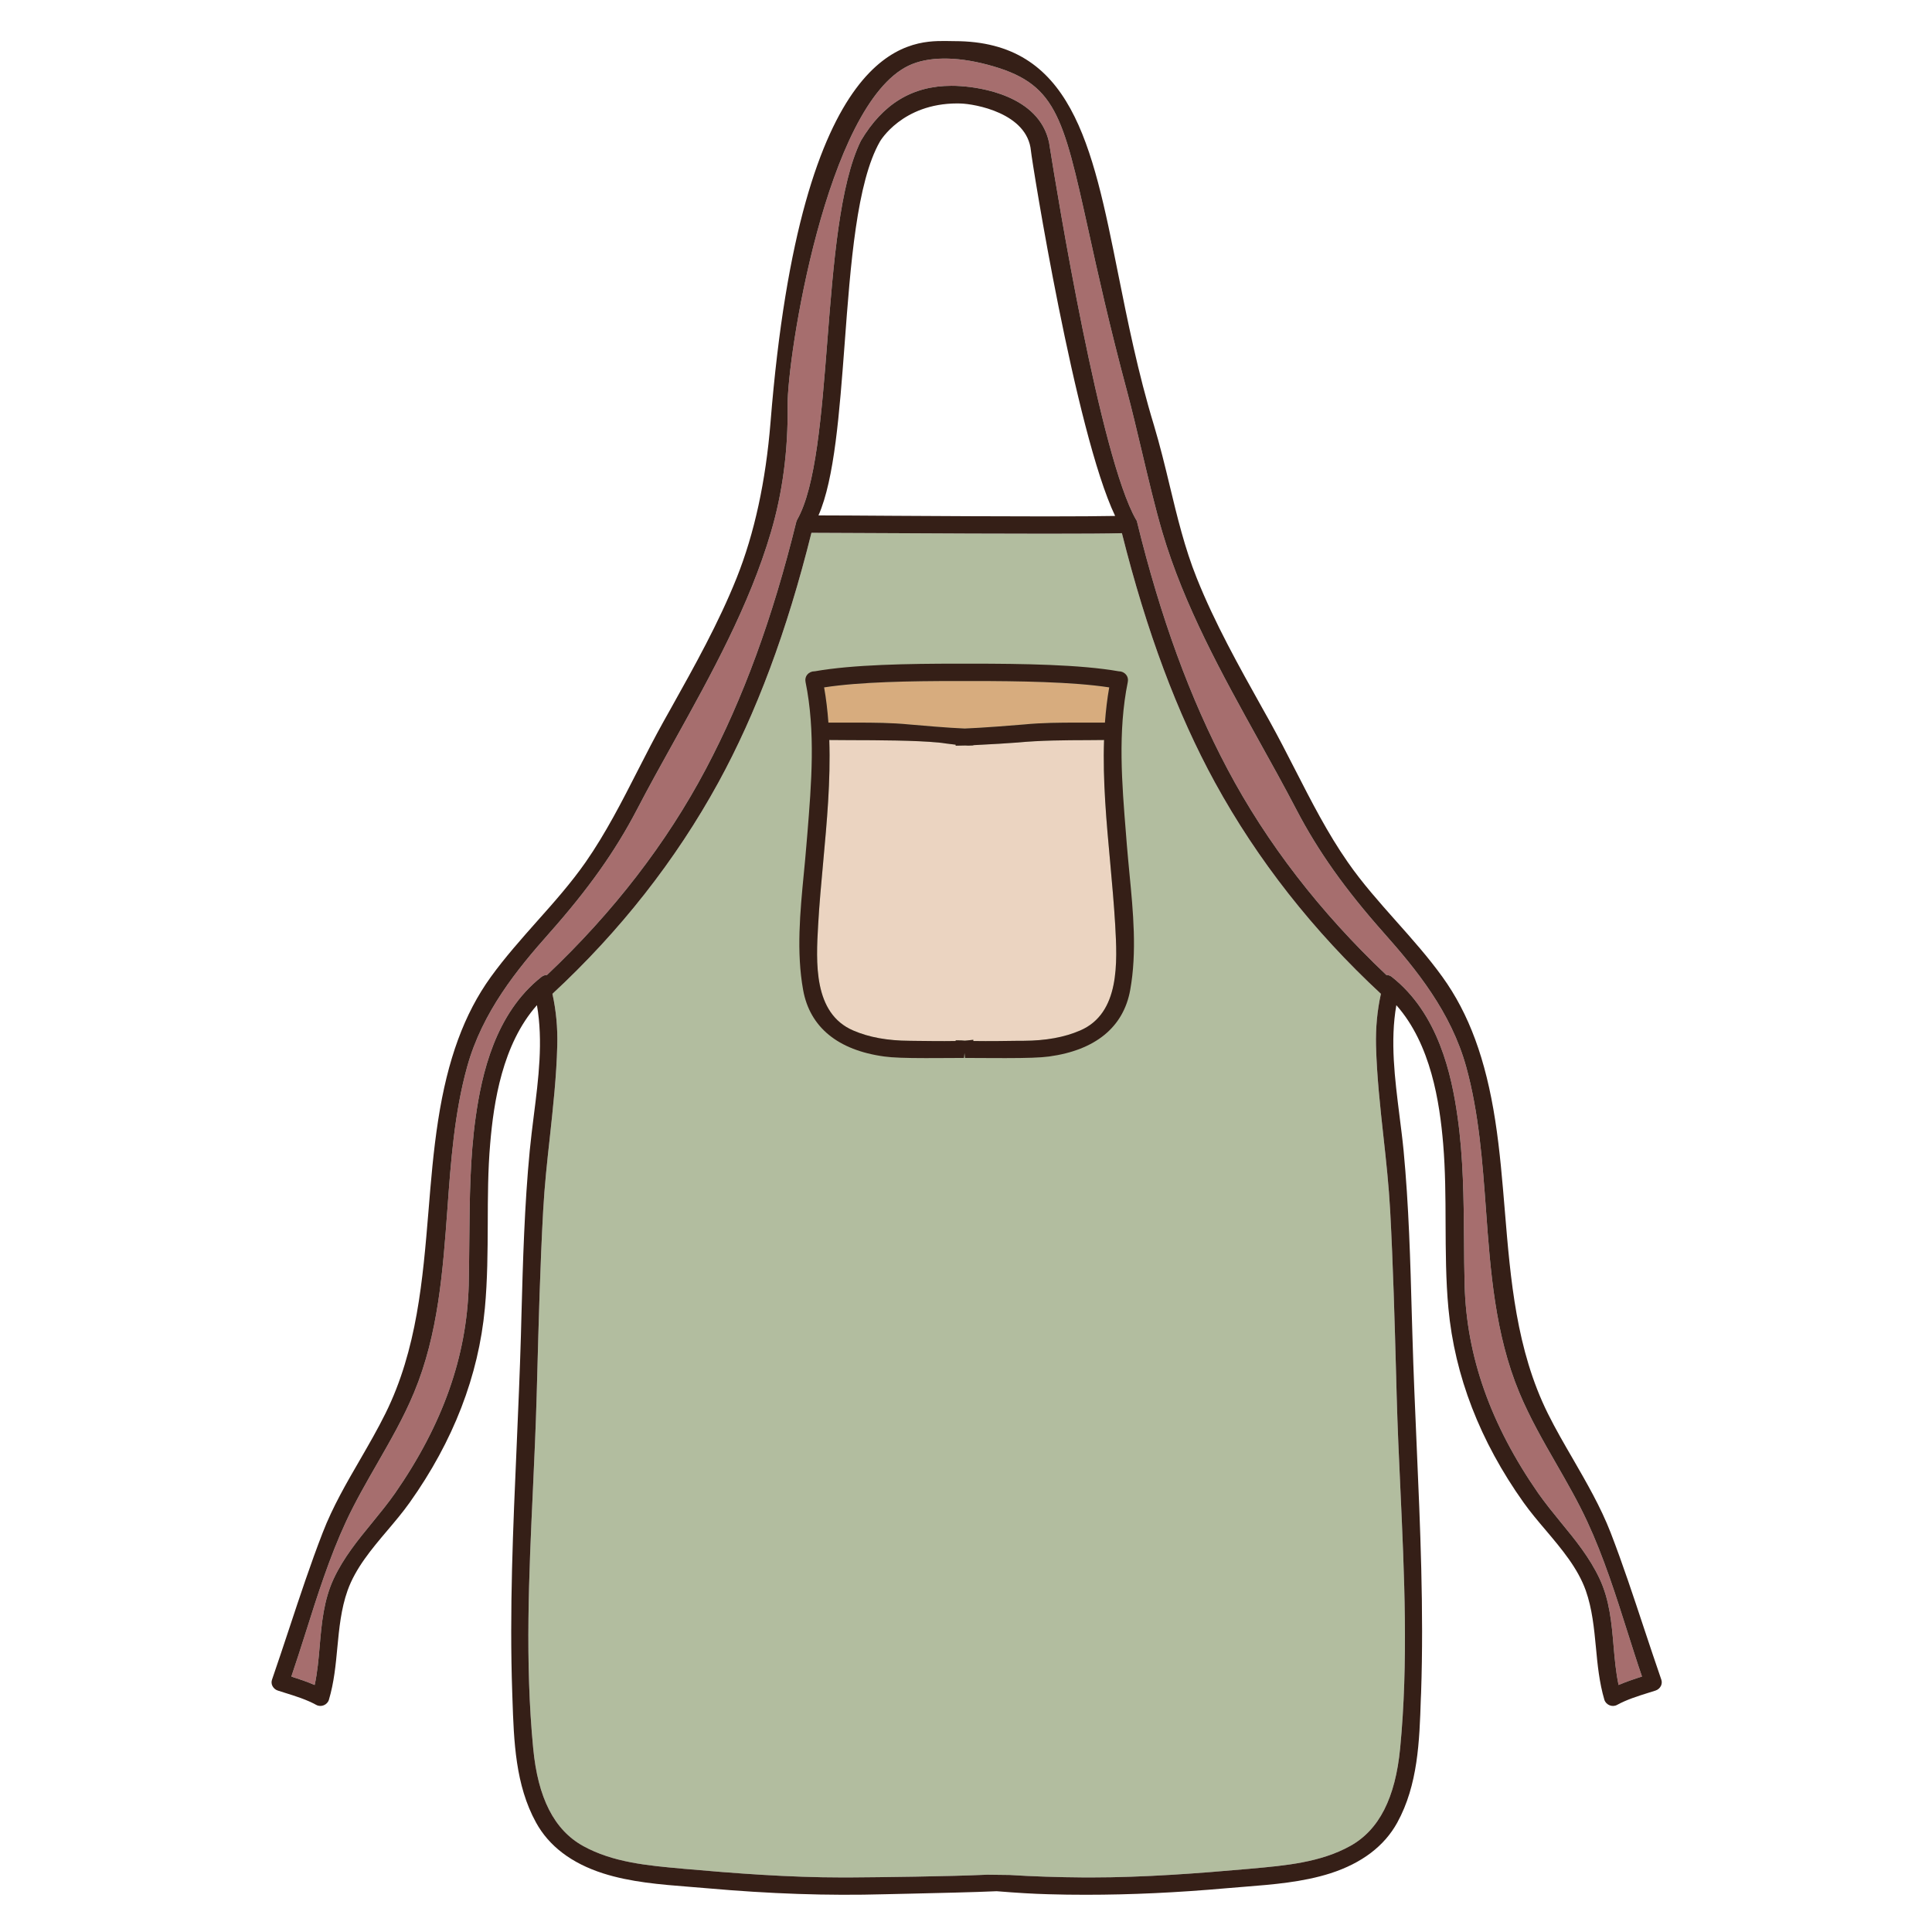
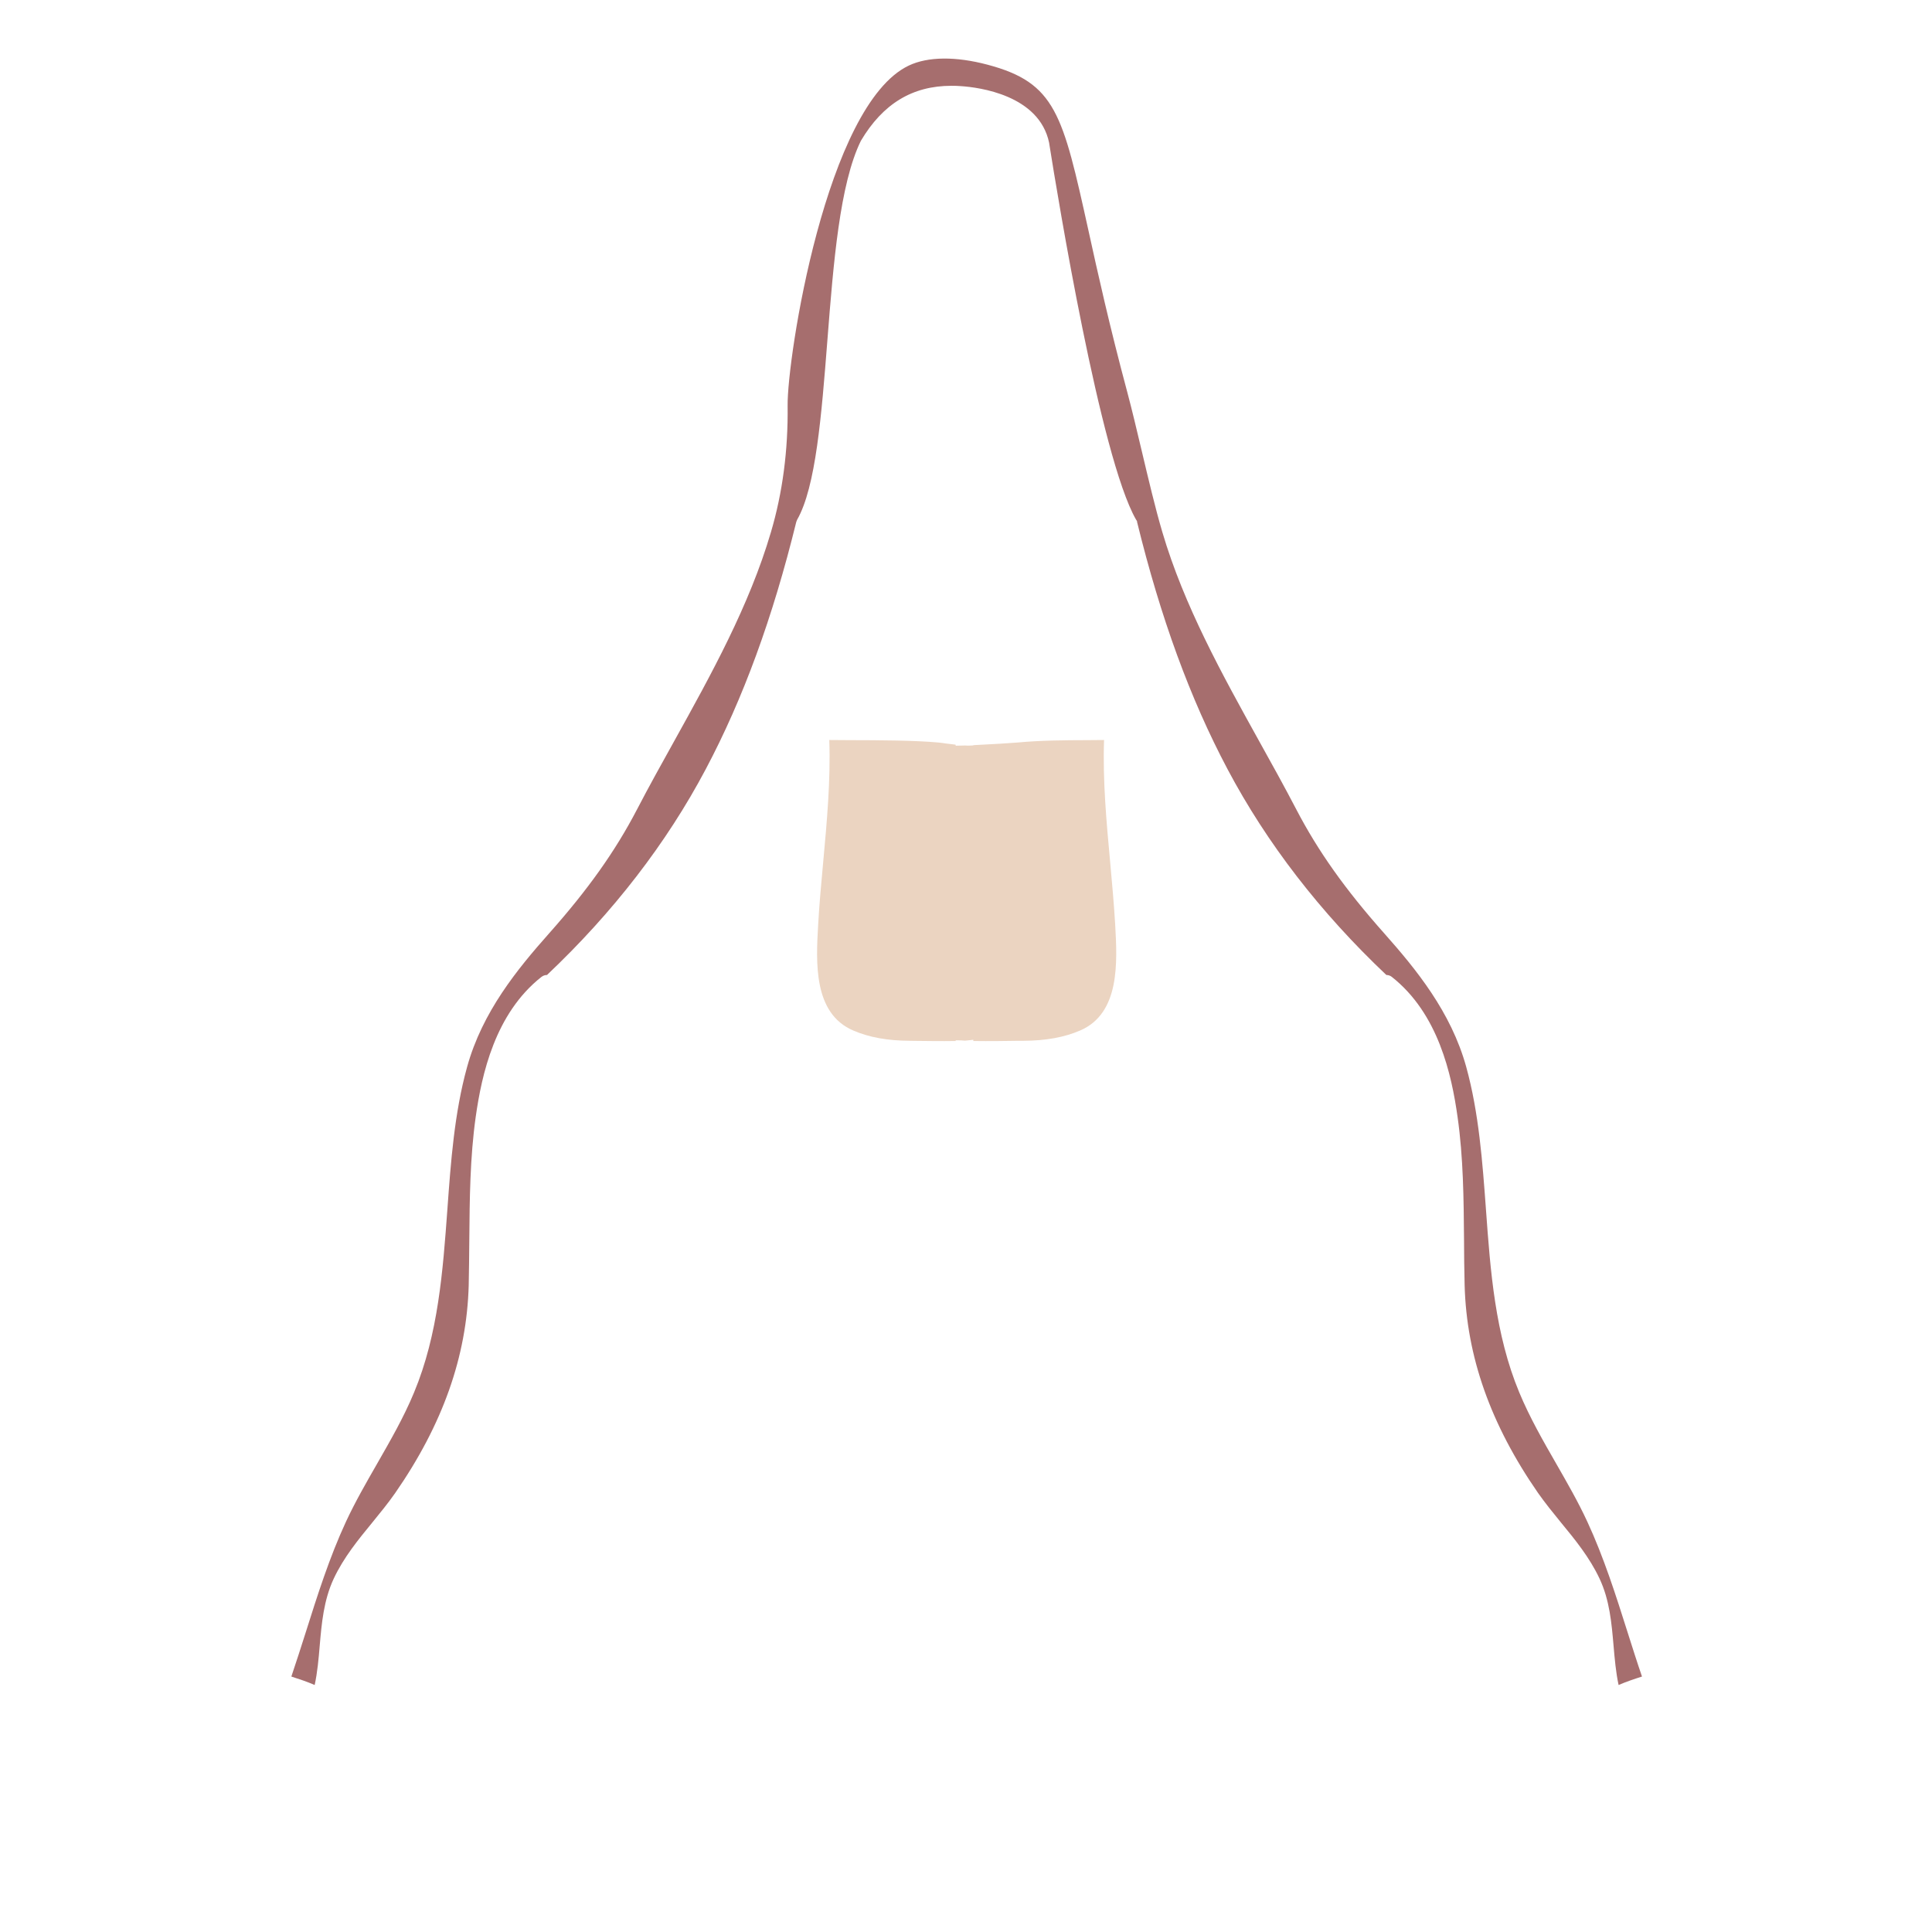
<svg xmlns="http://www.w3.org/2000/svg" width="112.5pt" height="112.5pt" viewBox="0 0 112.5 112.5" version="1.2">
  <defs>
    <clipPath id="clip1">
-       <path d="M 15.789 2.391 L 96.789 2.391 L 96.789 110.391 L 15.789 110.391 Z M 15.789 2.391 " />
-     </clipPath>
+       </clipPath>
  </defs>
  <g id="surface1">
-     <path style=" stroke:none;fill-rule:nonzero;fill:rgb(69.8%,74.12%,62.349%);fill-opacity:1;" d="M 81.297 80.098 L 81.328 81.262 C 81.379 83.094 81.461 84.957 81.547 86.758 C 81.773 91.699 82.012 96.809 81.531 101.793 C 81.254 104.695 80.301 106.562 78.621 107.492 C 76.895 108.449 74.852 108.633 72.867 108.809 L 72.758 108.82 C 69.812 109.082 66.652 109.324 63.516 109.324 L 63.152 109.324 C 61.582 109.312 60.156 109.266 58.789 109.18 L 57.488 109.164 L 57.48 109.164 C 55.273 109.266 51.242 109.312 49.422 109.324 L 49.059 109.324 C 45.926 109.324 42.766 109.082 39.816 108.82 L 39.707 108.809 C 37.73 108.633 35.684 108.449 33.957 107.492 C 32.273 106.562 31.32 104.695 31.047 101.793 C 30.566 96.809 30.801 91.699 31.031 86.758 C 31.113 84.957 31.199 83.094 31.25 81.262 L 31.281 80.137 C 31.367 76.973 31.453 73.699 31.629 70.484 C 31.707 69.055 31.863 67.602 32.02 66.195 C 32.207 64.457 32.406 62.66 32.449 60.879 C 32.477 59.852 32.383 58.84 32.168 57.871 C 36.105 54.223 39.355 50.082 41.828 45.57 C 44.043 41.523 45.82 36.766 47.25 31.027 L 47.516 31.027 C 48.461 31.027 50.102 31.035 52.035 31.047 C 54.797 31.062 58.145 31.078 60.891 31.078 C 63.02 31.078 64.48 31.07 65.328 31.047 C 66.766 36.777 68.539 41.531 70.75 45.57 C 73.223 50.082 76.473 54.219 80.41 57.871 C 80.195 58.836 80.102 59.852 80.125 60.879 C 80.172 62.66 80.367 64.453 80.559 66.195 C 80.715 67.602 80.871 69.055 80.949 70.484 C 81.121 73.684 81.211 76.945 81.297 80.098 " />
-     <path style=" stroke:none;fill-rule:nonzero;fill:rgb(84.309%,67.45%,49.409%);fill-opacity:1;" d="M 55.66 39.656 L 56.672 39.656 C 59.262 39.656 62.465 39.699 64.59 40.027 C 64.473 40.68 64.395 41.355 64.34 42.078 C 64.156 42.078 63.977 42.078 63.793 42.078 L 62.688 42.078 C 61.758 42.078 60.676 42.082 59.598 42.188 C 59.215 42.223 57.086 42.391 56.176 42.422 C 55.301 42.391 53.406 42.227 52.977 42.188 C 51.902 42.082 50.82 42.078 49.891 42.078 L 48.781 42.078 C 48.602 42.078 48.418 42.078 48.238 42.078 C 48.184 41.355 48.105 40.68 47.988 40.027 C 50.082 39.703 53.027 39.656 55.66 39.656 " />
    <path style=" stroke:none;fill-rule:nonzero;fill:rgb(92.159%,83.139%,75.69%);fill-opacity:1;" d="M 62.891 60.008 C 61.969 60.406 60.891 60.598 59.609 60.605 L 59.344 60.605 C 58.793 60.613 57.543 60.633 56.676 60.617 L 56.676 60.547 L 56.359 60.582 C 56.301 60.59 56.23 60.594 56.184 60.598 C 56.102 60.594 56.027 60.59 55.969 60.582 L 55.648 60.578 L 55.648 60.617 C 54.848 60.633 53.742 60.613 53.23 60.609 L 52.969 60.605 C 51.684 60.598 50.609 60.406 49.688 60.008 C 47.348 59.008 47.516 56.027 47.641 53.855 C 47.707 52.652 47.824 51.406 47.934 50.203 C 48.148 47.867 48.371 45.453 48.289 43.09 C 48.648 43.094 49.047 43.098 49.469 43.098 C 51.176 43.102 53.301 43.109 54.652 43.238 C 54.781 43.25 54.938 43.27 55.109 43.297 C 55.277 43.32 55.461 43.344 55.648 43.363 L 55.648 43.422 L 56.203 43.41 L 56.387 43.418 L 56.676 43.406 L 56.676 43.391 C 57.602 43.348 58.93 43.266 59.234 43.238 C 60.602 43.109 61.996 43.102 63.348 43.098 C 63.66 43.094 63.977 43.094 64.289 43.09 C 64.207 45.457 64.43 47.871 64.645 50.207 C 64.754 51.41 64.867 52.652 64.938 53.855 C 65.059 56.027 65.227 59.008 62.891 60.008 " />
    <path style=" stroke:none;fill-rule:nonzero;fill:rgb(65.099%,43.14%,43.14%);fill-opacity:1;" d="M 94.25 98.117 C 94.09 97.371 94.023 96.586 93.957 95.828 C 93.844 94.523 93.73 93.176 93.141 91.922 C 92.562 90.691 91.719 89.656 90.898 88.66 C 90.445 88.105 89.98 87.531 89.562 86.938 C 86.797 82.949 85.398 78.992 85.285 74.84 C 85.262 73.945 85.254 73.055 85.25 72.16 C 85.23 69.824 85.211 67.41 84.875 65.047 C 84.527 62.562 83.75 59.016 81.043 56.883 C 80.953 56.812 80.844 56.773 80.727 56.773 C 76.875 53.129 73.762 49.098 71.477 44.785 C 69.301 40.68 67.578 35.969 66.211 30.391 L 66.211 30.352 L 66.145 30.246 C 64.074 26.625 61.586 11.445 61.109 8.438 C 61.098 8.359 61.09 8.316 61.09 8.312 C 60.508 5.535 57.012 5.086 55.957 5.016 C 55.773 5 55.59 4.996 55.402 4.996 C 53.133 4.996 51.41 6.039 50.129 8.199 C 48.895 10.711 48.531 15.328 48.18 19.797 C 47.836 24.199 47.508 28.359 46.414 30.27 L 46.367 30.391 C 44.996 35.973 43.273 40.68 41.098 44.785 C 38.816 49.098 35.703 53.129 31.852 56.773 C 31.734 56.773 31.625 56.812 31.531 56.883 C 28.824 59.016 28.051 62.562 27.699 65.047 C 27.367 67.414 27.348 69.832 27.328 72.168 C 27.32 73.059 27.312 73.949 27.293 74.84 C 27.18 78.992 25.777 82.949 23.012 86.938 C 22.598 87.531 22.129 88.105 21.676 88.66 C 20.859 89.656 20.012 90.691 19.434 91.922 C 18.848 93.176 18.73 94.523 18.617 95.828 C 18.555 96.586 18.484 97.371 18.324 98.117 C 17.883 97.926 17.426 97.773 16.965 97.625 C 17.25 96.785 17.523 95.93 17.797 95.07 C 18.48 92.906 19.188 90.672 20.145 88.609 C 20.68 87.457 21.328 86.332 21.953 85.242 C 22.715 83.91 23.512 82.535 24.113 81.078 C 25.523 77.688 25.789 73.996 26.051 70.426 C 26.25 67.664 26.457 64.805 27.199 62.129 C 28.086 58.918 30.125 56.434 31.969 54.355 C 34.242 51.797 35.824 49.57 37.094 47.133 C 37.785 45.801 38.539 44.449 39.266 43.141 C 41.41 39.277 43.629 35.277 44.891 30.988 C 45.57 28.695 45.895 26.215 45.863 23.621 C 45.828 20.863 48.098 6.117 52.914 3.82 C 54.027 3.289 55.656 3.277 57.5 3.766 C 61.477 4.82 61.879 6.637 63.375 13.398 C 63.918 15.871 64.598 18.945 65.648 22.859 C 65.914 23.855 66.188 25.012 66.477 26.23 C 66.871 27.895 67.277 29.613 67.684 30.988 C 68.949 35.277 71.168 39.273 73.312 43.141 C 74.039 44.445 74.789 45.801 75.484 47.133 C 76.754 49.57 78.336 51.797 80.609 54.355 C 82.453 56.434 84.492 58.918 85.379 62.129 C 86.117 64.805 86.324 67.664 86.527 70.426 C 86.785 73.996 87.055 77.688 88.465 81.078 C 89.07 82.535 89.859 83.91 90.625 85.242 C 91.25 86.332 91.898 87.457 92.43 88.609 C 93.387 90.672 94.098 92.91 94.781 95.07 C 95.055 95.93 95.324 96.785 95.613 97.625 C 95.156 97.77 94.695 97.926 94.25 98.117 " />
-     <path style=" stroke:none;fill-rule:nonzero;fill:rgb(20.779%,12.16%,9.019%);fill-opacity:1;" d="M 62.891 60.008 C 61.969 60.406 60.891 60.598 59.609 60.605 L 59.344 60.605 C 58.793 60.613 57.543 60.633 56.676 60.617 L 56.676 60.547 L 56.359 60.582 C 56.301 60.59 56.23 60.594 56.184 60.598 C 56.102 60.594 56.027 60.59 55.969 60.582 L 55.648 60.578 L 55.648 60.617 C 54.848 60.633 53.742 60.613 53.23 60.609 L 52.969 60.605 C 51.684 60.598 50.609 60.406 49.688 60.008 C 47.348 59.008 47.516 56.027 47.641 53.855 C 47.707 52.652 47.824 51.406 47.934 50.203 C 48.148 47.867 48.371 45.453 48.289 43.09 C 48.648 43.094 49.047 43.098 49.469 43.098 C 51.176 43.102 53.301 43.109 54.652 43.238 C 54.781 43.25 54.938 43.27 55.109 43.297 C 55.277 43.32 55.461 43.344 55.648 43.363 L 55.648 43.422 L 56.203 43.41 L 56.387 43.418 L 56.676 43.406 L 56.676 43.391 C 57.602 43.348 58.93 43.266 59.234 43.238 C 60.602 43.109 61.996 43.102 63.348 43.098 C 63.66 43.094 63.977 43.094 64.289 43.09 C 64.207 45.457 64.43 47.871 64.645 50.207 C 64.754 51.41 64.867 52.652 64.938 53.855 C 65.059 56.027 65.227 59.008 62.891 60.008 Z M 55.66 39.656 L 56.672 39.656 C 59.262 39.656 62.465 39.699 64.59 40.027 C 64.473 40.68 64.395 41.355 64.34 42.078 C 64.156 42.078 63.977 42.078 63.793 42.078 L 62.688 42.078 C 61.758 42.078 60.676 42.082 59.598 42.188 C 59.215 42.223 57.086 42.391 56.176 42.422 C 55.301 42.391 53.406 42.227 52.977 42.188 C 51.902 42.082 50.82 42.078 49.891 42.078 L 48.781 42.078 C 48.602 42.078 48.418 42.078 48.238 42.078 C 48.184 41.355 48.105 40.68 47.988 40.027 C 50.082 39.703 53.027 39.656 55.66 39.656 Z M 65.617 49.207 L 65.566 48.559 C 65.328 45.629 65.082 42.594 65.672 39.707 C 65.703 39.555 65.668 39.402 65.57 39.285 C 65.469 39.164 65.316 39.09 65.16 39.09 L 65.145 39.09 C 62.91 38.695 59.539 38.645 56.535 38.645 L 55.797 38.645 C 52.914 38.645 49.668 38.695 47.441 39.09 L 47.418 39.09 C 47.262 39.09 47.105 39.164 47.004 39.285 C 46.91 39.402 46.875 39.555 46.906 39.707 C 47.496 42.594 47.25 45.625 47.012 48.559 L 46.957 49.207 C 46.914 49.746 46.863 50.293 46.809 50.84 C 46.59 53.094 46.367 55.43 46.766 57.645 C 47.156 59.812 48.789 61.152 51.492 61.52 C 51.969 61.586 52.734 61.613 53.902 61.613 C 54.305 61.613 54.707 61.613 55.074 61.609 C 55.379 61.605 55.656 61.605 55.895 61.605 L 56.07 61.605 L 56.133 61.602 L 56.164 61.316 L 56.191 61.602 L 56.25 61.605 L 56.438 61.605 C 56.676 61.605 56.961 61.605 57.281 61.609 C 57.672 61.613 58.105 61.613 58.543 61.613 C 59.801 61.613 60.605 61.586 61.086 61.52 C 63.785 61.152 65.422 59.812 65.812 57.645 C 66.211 55.43 65.984 53.094 65.766 50.84 C 65.715 50.289 65.66 49.742 65.617 49.207 " />
    <g clip-path="url(#clip1)" clip-rule="nonzero">
-       <path style=" stroke:none;fill-rule:nonzero;fill:rgb(20.779%,12.16%,9.019%);fill-opacity:1;" d="M 94.25 98.117 C 94.09 97.371 94.023 96.586 93.957 95.828 C 93.844 94.523 93.73 93.176 93.141 91.922 C 92.562 90.691 91.719 89.656 90.898 88.66 C 90.445 88.105 89.98 87.531 89.562 86.938 C 86.797 82.949 85.398 78.992 85.285 74.84 C 85.262 73.945 85.254 73.055 85.25 72.16 C 85.23 69.824 85.211 67.41 84.875 65.047 C 84.527 62.562 83.75 59.016 81.043 56.883 C 80.953 56.812 80.844 56.773 80.727 56.773 C 76.875 53.129 73.762 49.098 71.477 44.785 C 69.301 40.68 67.578 35.969 66.211 30.391 L 66.211 30.352 L 66.145 30.246 C 64.074 26.625 61.586 11.445 61.109 8.438 C 61.098 8.359 61.09 8.316 61.09 8.312 C 60.508 5.535 57.012 5.086 55.957 5.016 C 55.773 5 55.59 4.996 55.402 4.996 C 53.133 4.996 51.41 6.039 50.129 8.199 C 48.895 10.711 48.531 15.328 48.18 19.797 C 47.836 24.199 47.508 28.359 46.414 30.27 L 46.367 30.391 C 44.996 35.973 43.273 40.68 41.098 44.785 C 38.816 49.098 35.703 53.129 31.852 56.773 C 31.734 56.773 31.625 56.812 31.531 56.883 C 28.824 59.016 28.051 62.562 27.699 65.047 C 27.367 67.414 27.348 69.832 27.328 72.168 C 27.32 73.059 27.312 73.949 27.293 74.84 C 27.18 78.992 25.777 82.949 23.012 86.938 C 22.598 87.531 22.129 88.105 21.676 88.66 C 20.859 89.656 20.012 90.691 19.434 91.922 C 18.848 93.176 18.73 94.523 18.617 95.828 C 18.555 96.586 18.484 97.371 18.324 98.117 C 17.883 97.926 17.426 97.773 16.965 97.625 C 17.25 96.785 17.523 95.93 17.797 95.07 C 18.48 92.906 19.188 90.672 20.145 88.609 C 20.68 87.457 21.328 86.332 21.953 85.242 C 22.715 83.91 23.512 82.535 24.113 81.078 C 25.523 77.688 25.789 73.996 26.051 70.426 C 26.25 67.664 26.457 64.805 27.199 62.129 C 28.086 58.918 30.125 56.434 31.969 54.355 C 34.242 51.797 35.824 49.57 37.094 47.133 C 37.785 45.801 38.539 44.449 39.266 43.141 C 41.41 39.277 43.629 35.277 44.891 30.988 C 45.57 28.695 45.895 26.215 45.863 23.621 C 45.828 20.863 48.098 6.117 52.914 3.82 C 54.027 3.289 55.656 3.277 57.5 3.766 C 61.477 4.82 61.879 6.637 63.375 13.398 C 63.918 15.871 64.598 18.945 65.648 22.859 C 65.914 23.855 66.188 25.012 66.477 26.23 C 66.871 27.895 67.277 29.613 67.684 30.988 C 68.949 35.277 71.168 39.273 73.312 43.141 C 74.039 44.445 74.789 45.801 75.484 47.133 C 76.754 49.57 78.336 51.797 80.609 54.355 C 82.453 56.434 84.492 58.918 85.379 62.129 C 86.117 64.805 86.324 67.664 86.527 70.426 C 86.785 73.996 87.055 77.688 88.465 81.078 C 89.07 82.535 89.859 83.91 90.625 85.242 C 91.25 86.332 91.898 87.457 92.43 88.609 C 93.387 90.672 94.098 92.91 94.781 95.07 C 95.055 95.93 95.324 96.785 95.613 97.625 C 95.156 97.77 94.695 97.926 94.25 98.117 Z M 47.66 30.012 C 48.594 27.883 48.879 24.051 49.184 20.012 C 49.527 15.387 49.887 10.605 51.238 8.242 C 51.25 8.219 52.531 6.023 55.746 6.023 L 55.93 6.027 C 56.742 6.047 59.824 6.574 60.031 8.781 C 60.102 9.5 62.617 25.195 64.934 30.043 C 64.062 30.059 62.75 30.07 60.945 30.07 C 58.18 30.07 54.805 30.051 52.023 30.035 C 50.191 30.023 48.621 30.012 47.66 30.012 Z M 81.297 80.098 L 81.328 81.262 C 81.379 83.094 81.461 84.957 81.547 86.758 C 81.773 91.699 82.012 96.809 81.531 101.793 C 81.254 104.695 80.301 106.562 78.621 107.492 C 76.895 108.449 74.852 108.633 72.867 108.809 L 72.758 108.82 C 69.812 109.082 66.652 109.324 63.516 109.324 L 63.152 109.324 C 61.582 109.312 60.156 109.266 58.789 109.18 L 57.488 109.164 L 57.48 109.164 C 55.273 109.266 51.242 109.312 49.422 109.324 L 49.059 109.324 C 45.926 109.324 42.766 109.082 39.816 108.82 L 39.707 108.809 C 37.73 108.633 35.684 108.449 33.957 107.492 C 32.273 106.562 31.32 104.695 31.047 101.793 C 30.566 96.809 30.801 91.699 31.031 86.758 C 31.113 84.957 31.199 83.094 31.25 81.262 L 31.281 80.137 C 31.367 76.973 31.453 73.699 31.629 70.484 C 31.707 69.055 31.863 67.602 32.02 66.195 C 32.207 64.457 32.406 62.66 32.449 60.879 C 32.477 59.852 32.383 58.84 32.168 57.871 C 36.105 54.223 39.355 50.082 41.828 45.57 C 44.043 41.523 45.82 36.766 47.25 31.027 L 47.516 31.027 C 48.461 31.027 50.102 31.035 52.035 31.047 C 54.797 31.062 58.145 31.078 60.891 31.078 C 63.02 31.078 64.48 31.07 65.328 31.047 C 66.766 36.777 68.539 41.531 70.75 45.57 C 73.223 50.082 76.473 54.219 80.41 57.871 C 80.195 58.836 80.102 59.852 80.125 60.879 C 80.172 62.66 80.367 64.453 80.559 66.195 C 80.715 67.602 80.871 69.055 80.949 70.484 C 81.121 73.684 81.211 76.945 81.297 80.098 Z M 96.738 97.805 C 96.391 96.809 96.062 95.805 95.727 94.805 C 95.121 92.977 94.496 91.082 93.789 89.25 C 93.203 87.742 92.387 86.336 91.602 84.973 C 91.098 84.105 90.578 83.211 90.129 82.305 C 88.293 78.598 87.957 74.5 87.629 70.539 C 87.484 68.797 87.34 67 87.066 65.238 C 86.516 61.684 85.539 59.031 83.996 56.891 C 83.176 55.75 82.227 54.684 81.309 53.652 C 80.336 52.555 79.324 51.422 78.48 50.203 C 77.305 48.52 76.352 46.648 75.426 44.84 C 74.945 43.898 74.445 42.926 73.926 41.988 L 73.504 41.234 C 72.141 38.793 70.727 36.27 69.68 33.645 C 68.988 31.922 68.543 30.07 68.113 28.285 C 67.836 27.125 67.543 25.93 67.195 24.766 C 66.262 21.703 65.652 18.645 65.109 15.941 C 63.594 8.375 62.395 2.395 55.574 2.395 L 55.027 2.387 C 52.957 2.387 46.648 2.387 44.867 24.598 C 44.59 28.02 43.93 31.062 42.898 33.645 C 41.848 36.273 40.434 38.801 39.07 41.242 L 38.652 41.988 C 38.129 42.926 37.629 43.902 37.148 44.844 C 36.227 46.652 35.273 48.52 34.102 50.203 C 33.25 51.422 32.242 52.559 31.266 53.652 C 30.352 54.684 29.402 55.75 28.578 56.891 C 27.035 59.031 26.062 61.684 25.512 65.238 C 25.238 66.996 25.09 68.797 24.949 70.539 C 24.621 74.5 24.285 78.594 22.445 82.305 C 21.996 83.215 21.477 84.109 20.977 84.977 C 20.188 86.336 19.371 87.742 18.789 89.25 C 18.078 91.082 17.453 92.977 16.848 94.805 C 16.516 95.805 16.184 96.809 15.84 97.805 C 15.797 97.926 15.805 98.055 15.863 98.172 C 15.93 98.301 16.039 98.398 16.176 98.441 L 16.57 98.566 C 17.223 98.77 17.84 98.961 18.418 99.277 C 18.695 99.43 19.062 99.277 19.152 98.977 C 19.453 97.969 19.551 96.93 19.645 95.922 C 19.75 94.82 19.859 93.684 20.238 92.617 C 20.703 91.312 21.641 90.199 22.551 89.125 C 22.996 88.598 23.461 88.051 23.859 87.488 C 26.395 83.922 27.867 80.113 28.234 76.176 C 28.387 74.535 28.395 72.867 28.402 71.25 C 28.406 69.723 28.41 68.141 28.543 66.602 C 28.746 64.195 29.25 60.805 31.266 58.531 C 31.633 60.633 31.355 62.816 31.086 64.938 C 31 65.625 30.914 66.309 30.848 66.988 C 30.539 70.184 30.449 73.453 30.363 76.613 L 30.332 77.797 C 30.27 79.918 30.176 82.078 30.086 84.172 C 29.879 88.898 29.66 93.781 29.828 98.578 L 29.84 98.93 C 29.922 101.391 30.008 103.938 31.215 106.129 C 31.969 107.5 33.277 108.492 35.105 109.082 C 36.719 109.598 38.449 109.734 40.125 109.867 C 40.461 109.895 40.797 109.918 41.125 109.949 C 44.84 110.277 48.176 110.395 51.531 110.301 C 51.816 110.293 52.309 110.285 52.914 110.27 C 54.453 110.234 56.773 110.184 58.035 110.125 C 59.238 110.223 60.164 110.277 61.043 110.301 C 61.777 110.324 62.504 110.332 63.234 110.332 C 65.859 110.332 68.543 110.207 71.449 109.949 C 71.781 109.918 72.117 109.895 72.453 109.867 C 74.125 109.734 75.855 109.598 77.473 109.082 C 79.297 108.492 80.609 107.5 81.363 106.129 C 82.566 103.938 82.656 101.391 82.734 98.93 L 82.75 98.578 C 82.914 93.781 82.699 88.898 82.492 84.172 C 82.402 82.078 82.305 79.918 82.246 77.797 L 82.211 76.621 C 82.125 73.457 82.035 70.188 81.73 66.988 C 81.664 66.309 81.574 65.625 81.488 64.938 C 81.223 62.816 80.941 60.633 81.309 58.531 C 83.324 60.805 83.832 64.195 84.035 66.602 C 84.164 68.141 84.172 69.719 84.176 71.246 C 84.184 72.863 84.188 74.535 84.34 76.176 C 84.707 80.113 86.18 83.922 88.715 87.488 C 89.117 88.051 89.578 88.598 90.027 89.125 C 90.934 90.199 91.875 91.312 92.34 92.617 C 92.715 93.684 92.824 94.82 92.93 95.922 C 93.023 96.93 93.125 97.969 93.422 98.977 C 93.516 99.277 93.879 99.43 94.16 99.277 C 94.738 98.961 95.355 98.77 96.004 98.566 L 96.402 98.441 C 96.535 98.398 96.648 98.301 96.715 98.172 C 96.77 98.055 96.781 97.926 96.738 97.805 " />
-     </g>
+       </g>
  </g>
</svg>